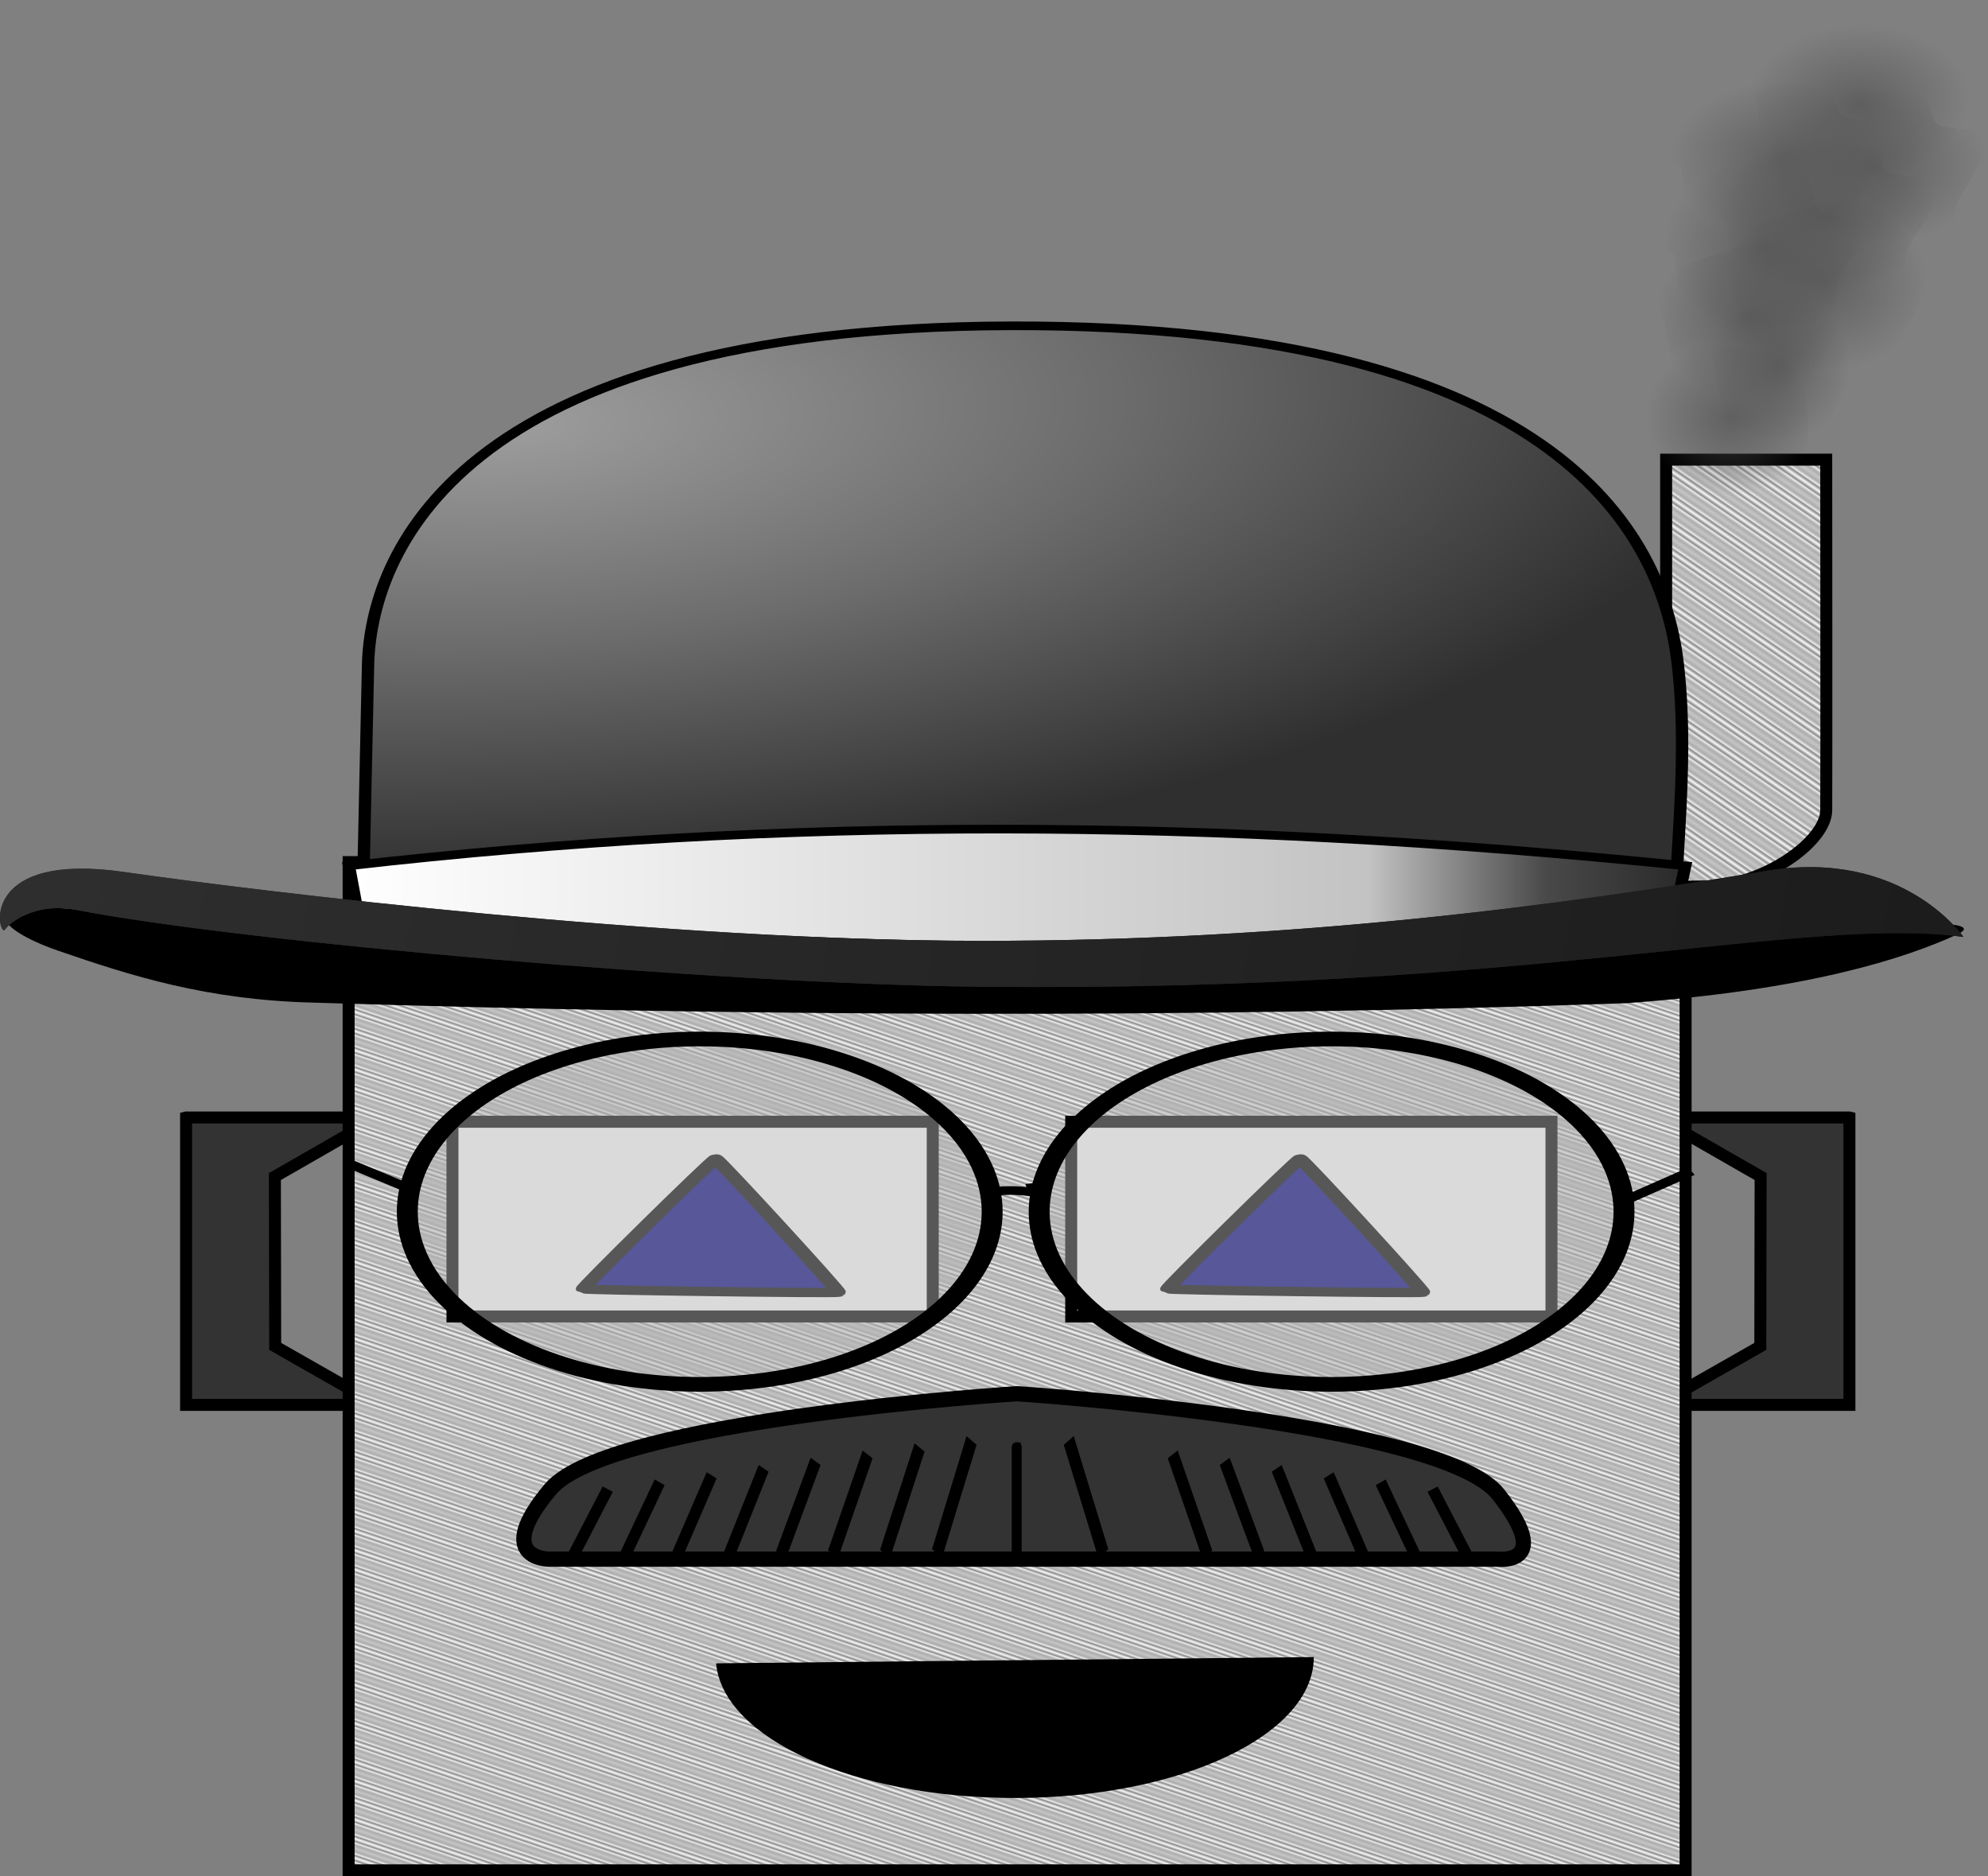
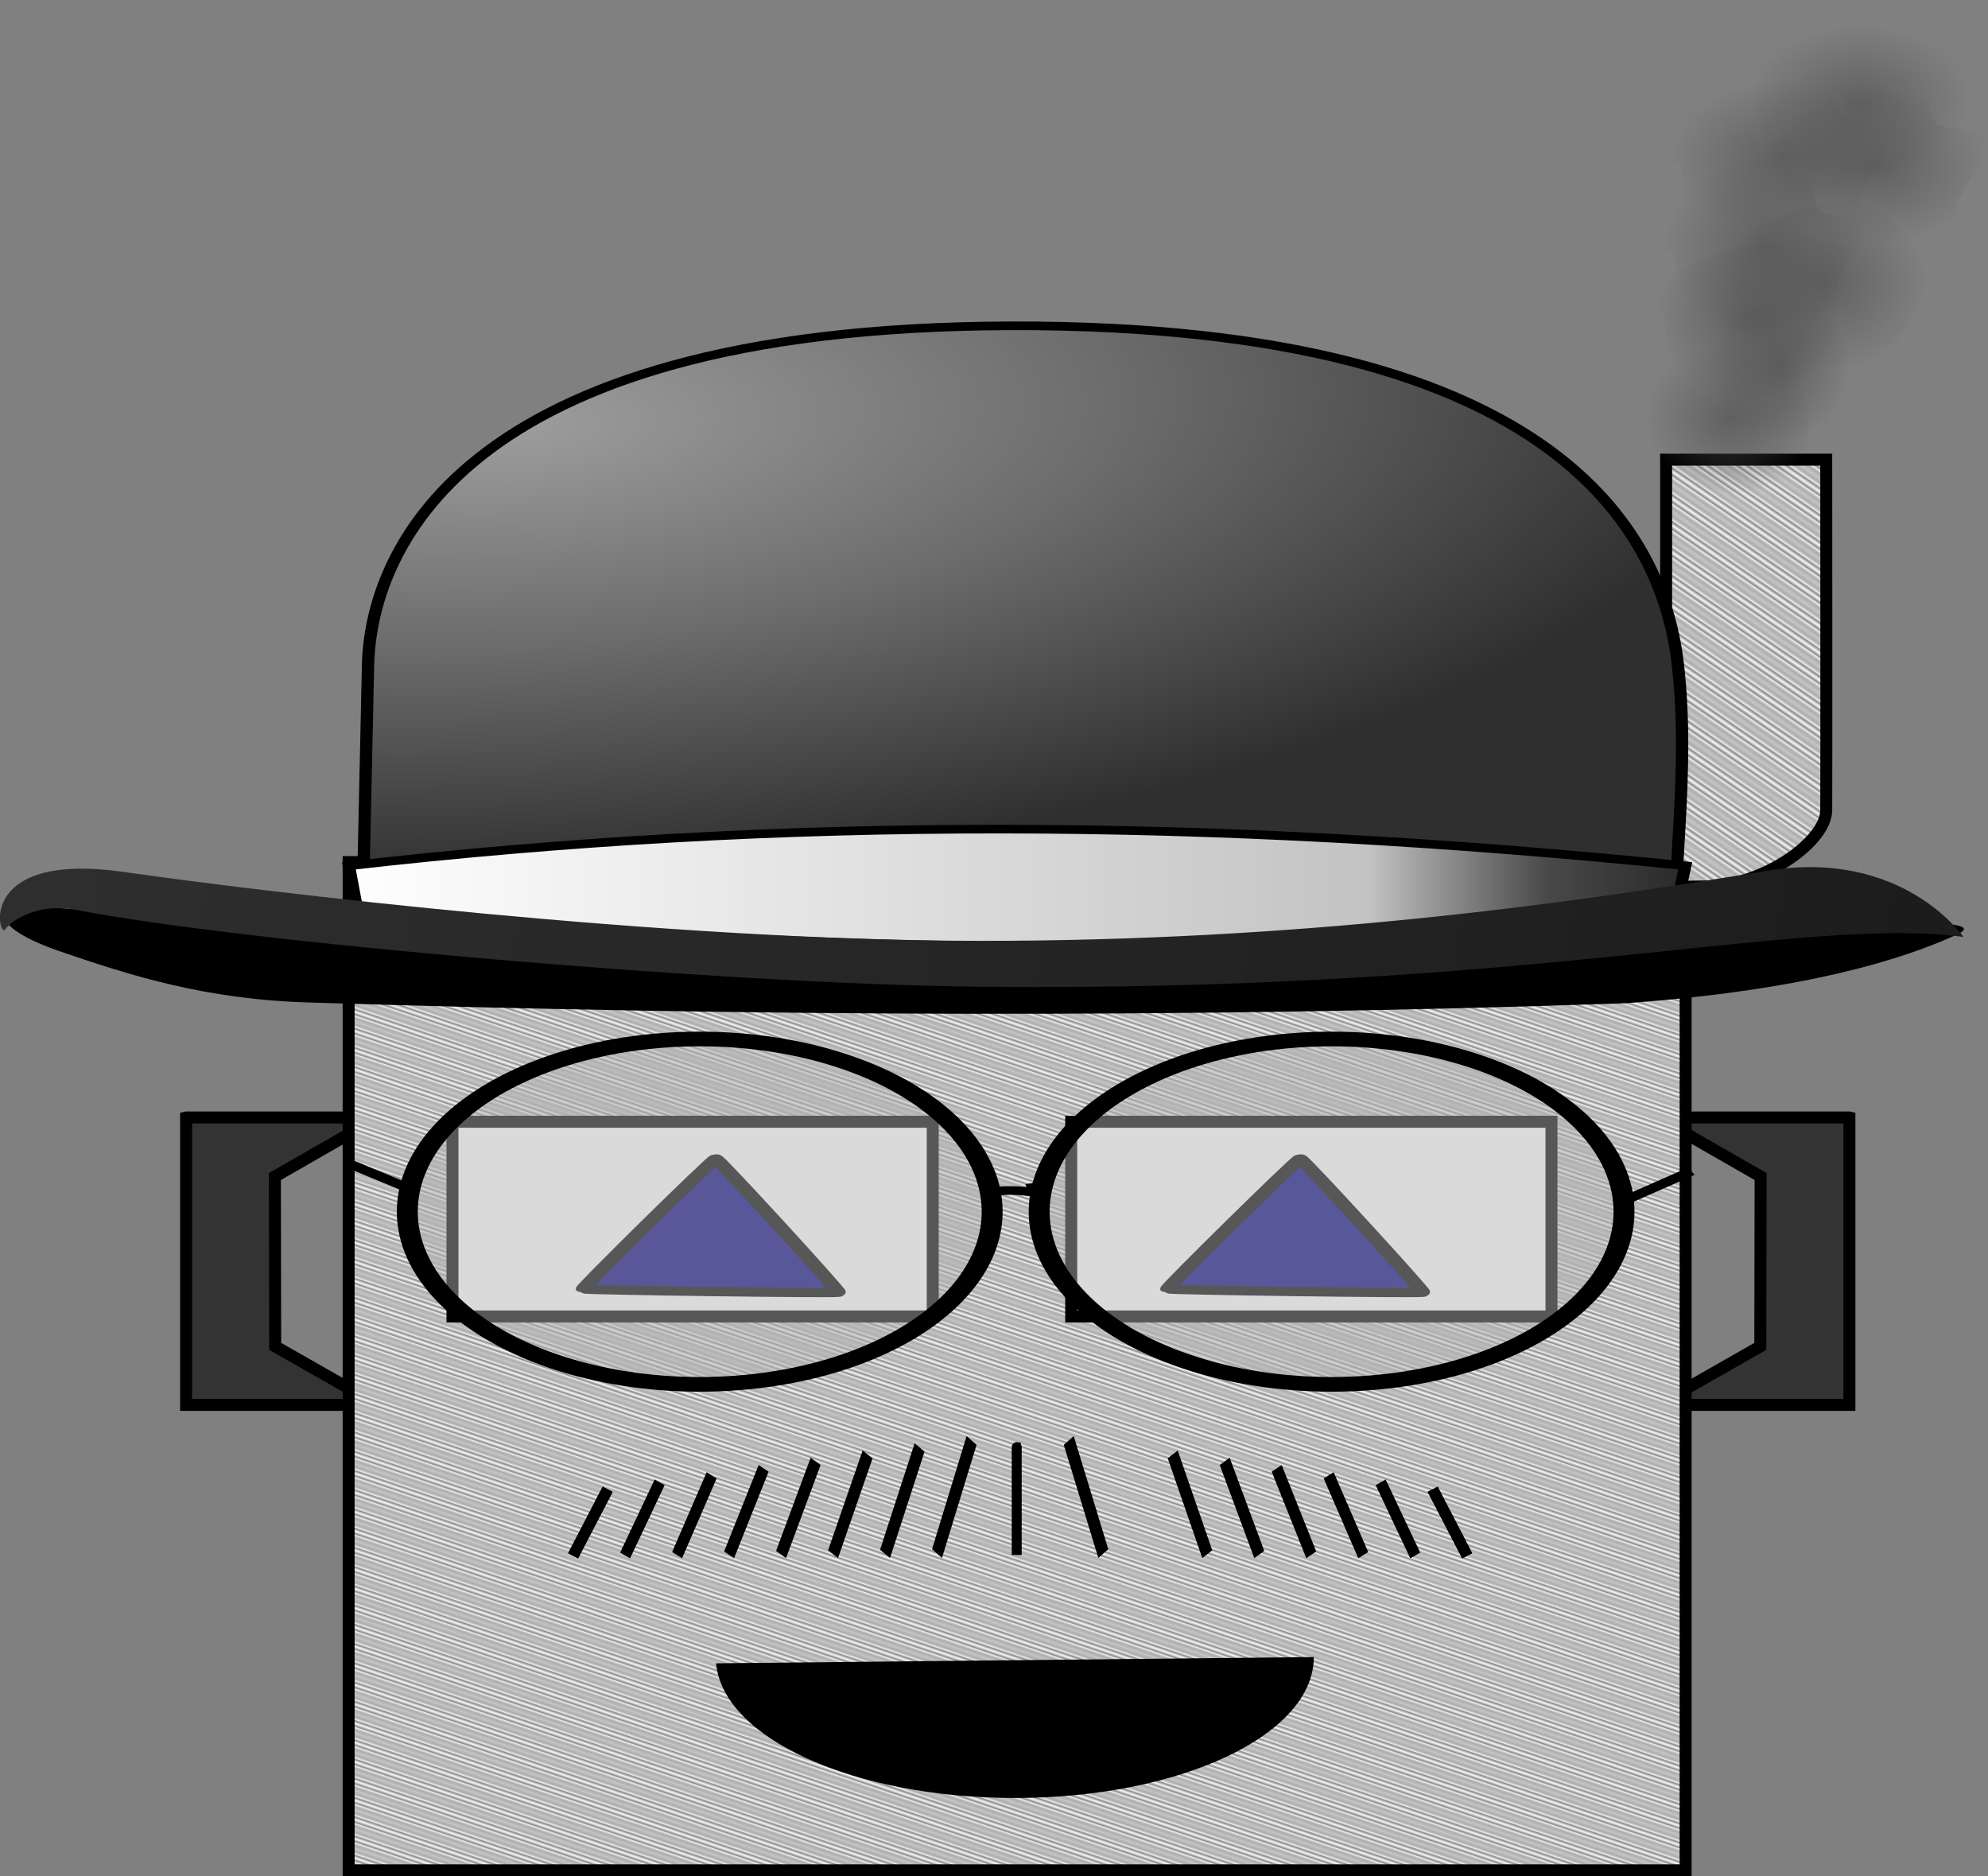
<svg xmlns="http://www.w3.org/2000/svg" xmlns:ns1="http://www.inkscape.org/namespaces/inkscape" xmlns:ns2="http://sodipodi.sourceforge.net/DTD/sodipodi-0.dtd" xmlns:xlink="http://www.w3.org/1999/xlink" version="1.1" id="Layer_3" x="0px" y="0px" width="192.74" height="181.899" viewBox="0 0 192.74 181.899" xml:space="preserve" ns1:version="0.91 r13725" ns2:docname="steampunk robot.svg">
  <rect x="0" y="0" width="192.74" height="181.899" fill="#808080" stroke="none" />
  <defs id="defs17">
    <linearGradient id="linearGradient28635" ns1:collect="always">
      <stop id="stop28637" offset="0" style="stop-color:#515151;stop-opacity:0.671" />
      <stop id="stop28639" offset="1" style="stop-color:#515151;stop-opacity:0;" />
    </linearGradient>
    <linearGradient ns1:collect="always" id="linearGradient28305">
      <stop style="stop-color:#c5c5c5;stop-opacity:1" offset="0" id="stop28307" />
      <stop id="stop28319" offset="0.335" style="stop-color:#ababab;stop-opacity:1" />
      <stop id="stop28317" offset="0.597" style="stop-color:#ececec;stop-opacity:1" />
      <stop id="stop28315" offset="0.658" style="stop-color:#aeaeae;stop-opacity:1" />
      <stop id="stop28313" offset="0.737" style="stop-color:#8c8c8c;stop-opacity:1" />
      <stop style="stop-color:#f9f9f9;stop-opacity:1" offset="1" id="stop28309" />
    </linearGradient>
    <linearGradient ns1:collect="always" id="linearGradient19799">
      <stop style="stop-color:#ffffff;stop-opacity:1;" offset="0" id="stop19801" />
      <stop id="stop19809" offset="0.76" style="stop-color:#c3c3c3;stop-opacity:1" />
      <stop id="stop19807" offset="0.892" style="stop-color:#494949;stop-opacity:1" />
      <stop style="stop-color:#282828;stop-opacity:1" offset="1" id="stop19803" />
    </linearGradient>
    <linearGradient ns1:collect="always" id="linearGradient19766">
      <stop style="stop-color:#2e2e2e;stop-opacity:1" offset="0" id="stop19768" />
      <stop style="stop-color:#1c1c1c;stop-opacity:1" offset="1" id="stop19770" />
    </linearGradient>
    <linearGradient ns1:collect="always" id="linearGradient19750">
      <stop style="stop-color:#9d9d9d;stop-opacity:1" offset="0" id="stop19752" />
      <stop id="stop19764" offset="0.481" style="stop-color:#6c6c6c;stop-opacity:1" />
      <stop style="stop-color:#2f2f2f;stop-opacity:1" offset="1" id="stop19754" />
    </linearGradient>
    <linearGradient id="linearGradient19742">
      <stop offset="0" style="stop-color:#000000;stop-opacity:1" id="stop19744" />
      <stop offset="1" style="stop-color:#000000;stop-opacity:.498" id="stop19746" />
    </linearGradient>
    <pattern y="0" x="0" height="6" width="6" patternUnits="userSpaceOnUse" id="EMFhbasepattern" />
    <linearGradient id="linearGradient3935">
      <stop id="stop3937" style="stop-color:#000000;stop-opacity:.736" offset="0" />
      <stop id="stop3939" style="stop-color:#000000;stop-opacity:.498" offset=".694" />
      <stop id="stop3941" style="stop-color:#000000;stop-opacity:0" offset="1" />
    </linearGradient>
    <radialGradient ns1:collect="always" xlink:href="#linearGradient19750" id="radialGradient19762" cx="357.56" cy="203.675" fx="357.56" fy="203.675" r="259.667" gradientTransform="matrix(2.048,-0.144,0.036,1.05,-397.266,133.962)" gradientUnits="userSpaceOnUse" />
    <linearGradient ns1:collect="always" xlink:href="#linearGradient19766" id="linearGradient19772" x1="184.818" y1="462.937" x2="911.766" y2="555.541" gradientUnits="userSpaceOnUse" />
    <linearGradient ns1:collect="always" xlink:href="#linearGradient19766" id="linearGradient19778" gradientUnits="userSpaceOnUse" x1="184.818" y1="462.937" x2="911.766" y2="555.541" />
    <linearGradient ns1:collect="always" xlink:href="#linearGradient19766" id="linearGradient19780" gradientUnits="userSpaceOnUse" x1="184.818" y1="462.937" x2="911.766" y2="555.541" />
    <linearGradient ns1:collect="always" xlink:href="#linearGradient19799" id="linearGradient19805" x1="271.817" y1="572.829" x2="838.501" y2="572.829" gradientUnits="userSpaceOnUse" />
    <linearGradient ns1:collect="always" xlink:href="#linearGradient28305" id="linearGradient28311" x1="65.279" y1="-32.623" x2="64.829" y2="-31.605" gradientUnits="userSpaceOnUse" spreadMethod="reflect" gradientTransform="matrix(1,0,0,0.766,-1.438,102.293)" />
    <filter style="color-interpolation-filters:sRGB" ns1:label="Blur" id="filter28506">
      <feGaussianBlur stdDeviation="2 2" result="blur" id="feGaussianBlur28508" />
    </filter>
    <filter style="color-interpolation-filters:sRGB" ns1:label="Blur" id="filter28510">
      <feGaussianBlur stdDeviation="2 2" result="blur" id="feGaussianBlur28512" />
    </filter>
    <filter style="color-interpolation-filters:sRGB" ns1:label="Blur" id="filter28514">
      <feGaussianBlur stdDeviation="2 2" result="blur" id="feGaussianBlur28516" />
    </filter>
    <radialGradient ns1:collect="always" xlink:href="#linearGradient28635" id="radialGradient28588" cx="124.334" cy="-122.65" fx="124.334" fy="-122.65" r="11.243" gradientTransform="matrix(1,0,0,0.88,0,-14.616)" gradientUnits="userSpaceOnUse" />
    <radialGradient ns1:collect="always" xlink:href="#linearGradient28635" id="radialGradient28604" cx="173.779" cy="-122.12" fx="173.779" fy="-122.12" r="8.937" gradientTransform="matrix(1,0,0,0.905,0,-11.547)" gradientUnits="userSpaceOnUse" />
    <radialGradient ns1:collect="always" xlink:href="#linearGradient28635" id="radialGradient28621" gradientUnits="userSpaceOnUse" gradientTransform="matrix(1,0,0,0.905,0,-11.547)" cx="173.779" cy="-122.12" fx="173.779" fy="-122.12" r="8.937" />
    <radialGradient ns1:collect="always" xlink:href="#linearGradient28635" id="radialGradient28625" gradientUnits="userSpaceOnUse" gradientTransform="matrix(1,0,0,0.905,0,-11.547)" cx="173.779" cy="-122.12" fx="173.779" fy="-122.12" r="8.937" />
    <radialGradient ns1:collect="always" xlink:href="#linearGradient28635" id="radialGradient28629" gradientUnits="userSpaceOnUse" gradientTransform="matrix(1,0,0,0.905,0,-11.547)" cx="173.779" cy="-122.12" fx="173.779" fy="-122.12" r="8.937" />
    <radialGradient ns1:collect="always" xlink:href="#linearGradient28635" id="radialGradient28633" gradientUnits="userSpaceOnUse" gradientTransform="matrix(1,-0.031,0.019,0.643,2.35,-38.08)" cx="173.779" cy="-122.12" fx="173.779" fy="-122.12" r="8.937" />
    <radialGradient ns1:collect="always" xlink:href="#linearGradient28635" id="radialGradient28643" gradientUnits="userSpaceOnUse" gradientTransform="matrix(1,-0.031,0.019,0.643,2.35,-38.08)" cx="173.779" cy="-122.12" fx="173.779" fy="-122.12" r="8.937" />
    <radialGradient ns1:collect="always" xlink:href="#linearGradient28635" id="radialGradient28647" gradientUnits="userSpaceOnUse" gradientTransform="matrix(1,-0.031,0.019,0.643,2.35,-38.08)" cx="173.779" cy="-122.12" fx="173.779" fy="-122.12" r="8.937" />
    <radialGradient ns1:collect="always" xlink:href="#linearGradient28635" id="radialGradient28647-6" gradientUnits="userSpaceOnUse" gradientTransform="matrix(1,-0.031,0.019,0.643,2.35,-38.08)" cx="173.779" cy="-122.12" fx="173.779" fy="-122.12" r="8.937" />
    <linearGradient ns1:collect="always" xlink:href="#linearGradient28305" id="linearGradient28673" x1="179.444" y1="64.08" x2="178.836" y2="64.97" gradientUnits="userSpaceOnUse" spreadMethod="reflect" gradientTransform="translate(-7.8753691e-6,-3.2196069e-6)" />
  </defs>
  <ns2:namedview pagecolor="#ffffff" bordercolor="#666666" borderopacity="1" objecttolerance="10" gridtolerance="10" guidetolerance="10" ns1:pageopacity="0" ns1:pageshadow="2" ns1:window-width="1366" ns1:window-height="706" id="namedview15" showgrid="false" ns1:zoom="2.3838384" ns1:cx="107.06275" ns1:cy="80.942037" ns1:window-x="-8" ns1:window-y="-8" ns1:window-maximized="1" ns1:current-layer="Layer_3" fit-margin-top="0" fit-margin-left="0" fit-margin-right="0" fit-margin-bottom="0" />
  <path ns1:connector-curvature="0" id="path28687" d="m 18.041,108.337 0,27.862 16.51,0 0,-1.191 -7.871,-4.482 -0.029,-16.465 7.901,-4.535 0,-1.189 -16.51,0 z" style="opacity:1;fill:#333333;fill-opacity:1;stroke:#000000;stroke-width:1.162;stroke-linecap:round;stroke-miterlimit:4;stroke-dasharray:none;stroke-opacity:1" />
  <path style="opacity:1;fill:#333333;fill-opacity:1;stroke:#000000;stroke-width:1.162;stroke-linecap:round;stroke-miterlimit:4;stroke-dasharray:none;stroke-opacity:1" d="m 179.304,108.337 0,27.862 -16.51,0 0,-1.191 7.871,-4.482 0.029,-16.465 -7.901,-4.535 0,-1.189 16.51,0 z" id="rect28327" ns1:connector-curvature="0" />
  <rect style="opacity:1;fill:url(#linearGradient28311);fill-opacity:1;stroke:#000000;stroke-width:1.162;stroke-linecap:round;stroke-miterlimit:4;stroke-dasharray:none;stroke-opacity:1" id="rect28162" width="129.623" height="97.742" x="33.8" y="83.576" />
  <g id="g4147" transform="matrix(0.412,0,0,0.332,-28.334,1.864)" />
  <rect style="opacity:1;fill:#ffffff;fill-opacity:1;stroke:#000000;stroke-width:1.162;stroke-linecap:round;stroke-miterlimit:4;stroke-dasharray:none;stroke-opacity:1" id="rect28297" width="46.564" height="18.877" x="43.867" y="108.746" />
  <g id="g28273" transform="translate(88.334,126.035)" style="fill:#333333">
-     <path ns2:nodetypes="czcczc" ns1:connector-curvature="0" id="path4390" d="m 10.264,9.079 c 0,0 -39.541,2.498 -45.227,9.248 -5.685,6.75 -0.209,6.787 -0.209,6.787 l 91.926,0 c 0,0 5.749,0.768 0.174,-6.289 C 51.353,11.768 10.264,9.079 10.264,9.079 Z" style="opacity:1;fill:#333333;fill-opacity:1;stroke:#000000;stroke-width:1.476;stroke-linecap:round;stroke-linejoin:bevel;stroke-miterlimit:4;stroke-dasharray:none;stroke-dashoffset:0;stroke-opacity:1" />
    <g transform="translate(-371.963,-361.548)" id="g4708" style="fill:#333333">
      <path ns1:tile-y0="378.74854" ns1:tile-x0="339.7818" ns1:connector-curvature="0" id="use4405" d="m 342.543,379.891 c -3.35,6.45 -3.35,6.45 -3.35,6.45" style="fill:#333333;fill-rule:evenodd;stroke:#000000;stroke-width:1.087px;stroke-linecap:butt;stroke-linejoin:miter;stroke-opacity:1" ns1:tile-cx="341.88559" ns1:tile-cy="381.73728" ns1:tile-w="4.2075885" ns1:tile-h="5.9774872" />
      <use height="100%" width="100%" x="0" y="0" ns1:tiled-clone-of="#use4405" xlink:href="#use4405" id="use4530" style="fill:#333333" />
      <use height="100%" width="100%" x="0" y="0" ns1:tiled-clone-of="#use4405" xlink:href="#use4405" transform="matrix(1,0,0,1.1,5.04,-38.665)" id="use4532" style="fill:#333333" />
      <use height="100%" width="100%" x="0" y="0" ns1:tiled-clone-of="#use4405" xlink:href="#use4405" transform="matrix(1,0,0,1.2,10.081,-77.33)" id="use4534" style="fill:#333333" />
      <use height="100%" width="100%" x="0" y="0" ns1:tiled-clone-of="#use4405" xlink:href="#use4405" transform="matrix(1,0,0,1.3,15.121,-115.995)" id="use4536" style="fill:#333333" />
      <use height="100%" width="100%" x="0" y="0" ns1:tiled-clone-of="#use4405" xlink:href="#use4405" transform="matrix(1,0,0,1.4,20.161,-154.66)" id="use4538" style="fill:#333333" />
      <use height="100%" width="100%" x="0" y="0" ns1:tiled-clone-of="#use4405" xlink:href="#use4405" transform="matrix(1,0,0,1.5,25.202,-193.326)" id="use4540" style="fill:#333333" />
      <use height="100%" width="100%" x="0" y="0" ns1:tiled-clone-of="#use4405" xlink:href="#use4405" transform="matrix(1,0,0,1.6,30.242,-231.991)" id="use4542" style="fill:#333333" />
      <use height="100%" width="100%" x="0" y="0" ns1:tiled-clone-of="#use4405" xlink:href="#use4405" transform="matrix(1,0,0,1.7,35.282,-270.656)" id="use4544" style="fill:#333333" />
    </g>
    <path ns1:connector-curvature="0" id="path4577" d="m 10.239,24.711 c 0,-10.718 0,-10.459 0,-10.459 l 0.318,0.065 0,0" style="fill:#333333;fill-opacity:0;fill-rule:evenodd;stroke:#000000;stroke-width:0.965px;stroke-linecap:butt;stroke-linejoin:miter;stroke-opacity:1" />
    <g transform="matrix(-1,0,0,1,393.108,-361.548)" id="g4719" style="fill:#333333">
      <path ns1:tile-h="5.9774872" ns1:tile-w="4.2075885" ns1:tile-cy="381.73728" ns1:tile-cx="341.88559" style="fill:#333333;fill-rule:evenodd;stroke:#000000;stroke-width:1.087px;stroke-linecap:butt;stroke-linejoin:miter;stroke-opacity:1" d="m 342.543,379.891 c -3.35,6.45 -3.35,6.45 -3.35,6.45" id="path4721" ns1:connector-curvature="0" ns1:tile-x0="339.7818" ns1:tile-y0="378.74854" />
      <use id="use4723" xlink:href="#use4405" ns1:tiled-clone-of="#use4405" y="0" x="0" width="100%" height="100%" style="fill:#333333" />
      <use id="use4725" transform="matrix(1,0,0,1.1,5.04,-38.665)" xlink:href="#use4405" ns1:tiled-clone-of="#use4405" y="0" x="0" width="100%" height="100%" style="fill:#333333" />
      <use id="use4727" transform="matrix(1,0,0,1.2,10.081,-77.33)" xlink:href="#use4405" ns1:tiled-clone-of="#use4405" y="0" x="0" width="100%" height="100%" style="fill:#333333" />
      <use id="use4729" transform="matrix(1,0,0,1.3,15.121,-115.995)" xlink:href="#use4405" ns1:tiled-clone-of="#use4405" y="0" x="0" width="100%" height="100%" style="fill:#333333" />
      <use id="use4731" transform="matrix(1,0,0,1.4,20.161,-154.66)" xlink:href="#use4405" ns1:tiled-clone-of="#use4405" y="0" x="0" width="100%" height="100%" style="fill:#333333" />
      <use id="use4733" transform="matrix(1,0,0,1.5,25.202,-193.326)" xlink:href="#use4405" ns1:tiled-clone-of="#use4405" y="0" x="0" width="100%" height="100%" style="fill:#333333" />
      <use id="use4737" transform="matrix(1,0,0,1.7,35.282,-270.656)" xlink:href="#use4405" ns1:tiled-clone-of="#use4405" y="0" x="0" width="100%" height="100%" style="fill:#333333" />
    </g>
  </g>
  <path ns1:connector-curvature="0" id="path4162" d="m 127.377,160.644 c 0,7.578 -12.967,13.662 -29.004,13.662 -15.526,0 -28.265,-5.752 -28.947,-13.053 z" style="fill:#000000;fill-opacity:1;fill-rule:nonzero;stroke:none" />
  <rect y="108.746" x="103.855" height="18.877" width="46.564" id="rect28299" style="opacity:1;fill:#ffffff;fill-opacity:1;stroke:#000000;stroke-width:1.162;stroke-linecap:round;stroke-miterlimit:4;stroke-dasharray:none;stroke-opacity:1" />
  <path ns2:type="star" style="opacity:1;fill:#000080;fill-opacity:1;stroke:#000000;stroke-width:1.991;stroke-linecap:round;stroke-miterlimit:4;stroke-dasharray:none;stroke-opacity:1" id="path28301" ns2:sides="3" ns2:cx="69.63559" ns2:cy="9.5587988" ns2:r1="18.881779" ns2:r2="9.4408894" ns2:arg1="-1.5485778" ns2:arg2="-0.50138021" ns1:flatsided="true" ns1:rounded="0.01" ns1:randomized="0" d="m 70.055,-9.318 c 0.327,0.007 15.889,28.399 15.719,28.679 -0.17,0.28 -32.539,-0.44 -32.696,-0.727 -0.157,-0.287 16.65,-27.96 16.977,-27.952 z" ns1:transform-center-x="-0.35250356" ns1:transform-center-y="-2.3940188" transform="matrix(0.755,0,0,0.451,16.504,116.546)" />
  <path transform="matrix(0.755,0,0,0.451,73.16,116.546)" ns1:transform-center-y="-2.3940188" ns1:transform-center-x="-0.35250356" d="m 70.055,-9.318 c 0.327,0.007 15.889,28.399 15.719,28.679 -0.17,0.28 -32.539,-0.44 -32.696,-0.727 -0.157,-0.287 16.65,-27.96 16.977,-27.952 z" ns1:randomized="0" ns1:rounded="0.01" ns1:flatsided="true" ns2:arg2="-0.50138021" ns2:arg1="-1.5485778" ns2:r2="9.4408894" ns2:r1="18.881779" ns2:cy="9.5587988" ns2:cx="69.63559" ns2:sides="3" id="path28303" style="opacity:1;fill:#000080;fill-opacity:1;stroke:#000000;stroke-width:1.991;stroke-linecap:round;stroke-miterlimit:4;stroke-dasharray:none;stroke-opacity:1" ns2:type="star" />
  <path style="opacity:1;fill:url(#linearGradient28673);fill-opacity:1;stroke:#000000;stroke-width:1.162;stroke-linecap:round;stroke-miterlimit:4;stroke-dasharray:none;stroke-opacity:1" d="m 161.534,44.564 0,28 -13.842,0 0,13.285 c 0,0 12.571,0.198 17.932,0.086 5.36,-0.112 11.403,-4.319 11.432,-7.385 0.028,-3.067 0,-33.986 0,-33.986 z" id="rect28543" ns1:connector-curvature="0" ns2:nodetypes="cccczzcc" />
  <g transform="matrix(0.231,0,0,0.162,-29.628,-6.753)" id="g3897">
    <path ns2:nodetypes="cc" style="fill:none;fill-rule:evenodd;stroke:#000000;stroke-width:5.169px;stroke-linecap:butt;stroke-linejoin:miter;stroke-opacity:1" d="m 300.628,753.342 -25.916,-15.369" id="path19823" ns1:connector-curvature="0" />
    <path ns1:connector-curvature="0" id="path3650" ns2:nodetypes="cszscc" style="opacity:1;fill:url(#radialGradient19762);fill-opacity:1;stroke:#000000;stroke-width:5.169px;stroke-opacity:1" d="m 831.049,628.323 c -1.554,-61.994 6.65,-122.938 1.451,-188.581 C 826.77,367.405 787.332,235.815 552.535,236.656 317.744,237.504 283.699,376.59 282.728,439.742 l -2.901,188.581 c 191.277,-32.829 371.511,-24.967 551.227,0 z" />
    <path ns1:connector-curvature="0" id="path3061" ns2:nodetypes="cscsccszz" style="fill:#000000;fill-opacity:1" d="m 537.832,606.813 c 112.197,0.682 189.023,2.121 281.399,-9.568 60.969,-7.715 125.473,-2.679 125.473,-2.679 -0.287,0.179 13.6,0.656 4.982,6.321 -21.585,14.19 -62.5,33.361 -139.158,41.159 -185.82,9.224 -369.246,7.722 -551.195,-0.383 -44.437,-1.619 -76.135,-16.032 -106.613,-31.022 -26.914,-13.237 -37.644,-32.849 16.681,-23.347 53.342,9.33 256.229,18.838 368.437,19.52 z" />
    <path ns1:connector-curvature="0" id="path2995" ns2:nodetypes="ccccc" style="fill:url(#linearGradient19805);fill-opacity:1;stroke:#000000;stroke-width:5.169px" d="m 277.994,584.847 -3.289,-25.058 c 182.412,-29.63 360.835,-28.912 560.857,0.003 l -3.649,24.577 c -192.172,34.935 -377.173,27.231 -553.923,0.478 z" />
    <g id="g3793" transform="matrix(1.078,0,0,1.151,-43.85,-23.121)" style="fill:url(#linearGradient19772);fill-opacity:1">
-       <path ns1:connector-curvature="0" id="path3791" ns2:nodetypes="cscssczz" style="fill:url(#linearGradient19778);fill-opacity:1" d="m 541.41,545.47 c 122.91,0.105 226.2,-18.586 305.85,-36.382 53.219,-11.89 76.843,34.357 76.843,34.357 -62.383,-11.29 -167.69,28.892 -383.36,25.87 -99.866,-1.4 -287.3,-23.264 -351.79,-40.034 -12.896,-3.353 -23.782,3.841 -27.633,10.723 -3.049,0 -8.072,-40.766 46.41,-30.38 54.483,10.386 210.77,35.741 333.68,35.845 z" />
      <path ns1:connector-curvature="0" id="path3042" ns2:nodetypes="cscssczz" style="fill:url(#linearGradient19780);fill-opacity:1" d="m 541.41,545.47 c 122.91,0.105 226.2,-18.586 305.85,-36.382 53.219,-11.89 76.843,34.357 76.843,34.357 -62.383,-11.29 -167.69,28.892 -383.36,25.87 -99.866,-1.4 -287.3,-23.264 -351.79,-40.034 -12.896,-3.353 -23.782,3.841 -27.633,10.723 -3.049,0 -8.072,-40.766 46.41,-30.38 54.483,10.386 210.77,35.741 333.68,35.845 z" />
    </g>
    <ellipse style="opacity:1;fill:#b3b3b3;fill-opacity:0.486;stroke:#000000;stroke-width:8.788;stroke-linecap:round;stroke-miterlimit:4;stroke-dasharray:none;stroke-opacity:1" id="path19811" cx="421.944" cy="766.783" rx="122.734" ry="103.34" />
    <ellipse ry="103.34" rx="122.734" cy="766.783" cx="687.133" id="ellipse19817" style="opacity:1;fill:#b3b3b3;fill-opacity:0.486;stroke:#000000;stroke-width:8.788;stroke-linecap:round;stroke-miterlimit:4;stroke-dasharray:none;stroke-opacity:1" />
    <path style="fill:none;fill-rule:evenodd;stroke:#000000;stroke-width:5.169px;stroke-linecap:butt;stroke-linejoin:miter;stroke-opacity:1" d="m 541.191,755.44 c 5.151,-1.169 10.34,-1.595 15.448,-1.117 2.479,0.232 4.591,0.955 7.08,0.48 0.644,-0.123 1.931,-2.199 1.931,-0.368 0,3.901 -3.963,-1.651 -4.506,-4.632" id="path19819" ns1:connector-curvature="0" />
    <path ns1:connector-curvature="0" id="path19821" d="m 806.43,762.48 31.71,-19.917" style="fill:none;fill-rule:evenodd;stroke:#000000;stroke-width:5.169px;stroke-linecap:butt;stroke-linejoin:miter;stroke-opacity:1" ns2:nodetypes="cc" />
  </g>
  <g id="g28689">
    <path ns2:type="star" style="opacity:1;fill:url(#radialGradient28647);fill-opacity:1;stroke:none;stroke-width:1.162;stroke-linecap:round;stroke-miterlimit:4;stroke-dasharray:none;stroke-opacity:1" id="path28645" ns2:sides="6" ns2:cx="172.93256" ns2:cy="-121.78685" ns2:r1="8.4953508" ns2:r2="7.0171595" ns2:arg1="0.79774322" ns2:arg2="1.321342" ns1:flatsided="false" ns1:rounded="0.23" ns1:randomized="0.2" d="m 179.607,-115.799 c -0.609,0.826 -3.159,0.63 -4.197,0.821 -1.038,0.191 -5.312,1.035 -6.364,0.943 -1.052,-0.093 -1.508,-1.601 -2.293,-2.103 -0.786,-0.503 -0.883,-3.955 -0.994,-4.95 -0.111,-0.995 -1.273,-0.198 -0.808,-1.041 0.466,-0.843 -0.102,-3.578 0.805,-4.132 0.907,-0.555 3.68,-3.597 4.577,-3.88 0.897,-0.283 5.678,0.372 6.547,0.626 0.869,0.254 0.992,3.623 1.734,4.264 0.741,0.641 3.523,0.181 4.026,1.061 0.503,0.88 -1.644,3.663 -2.224,4.554 -0.58,0.891 -0.199,3.013 -0.808,3.838 z" ns1:transform-center-x="-1.0192368" ns1:transform-center-y="-0.43530207" transform="matrix(1.204,0,0,1.306,-27.311,175.497)" />
    <path transform="matrix(1.1,0,0,1.073,-19.977,154.885)" ns1:transform-center-y="-0.35761114" ns1:transform-center-x="-0.93058377" d="m 179.607,-115.799 c -0.609,0.826 -3.159,0.63 -4.197,0.821 -1.038,0.191 -5.312,1.035 -6.364,0.943 -1.052,-0.093 -1.508,-1.601 -2.293,-2.103 -0.786,-0.503 -0.883,-3.955 -0.994,-4.95 -0.111,-0.995 -1.273,-0.198 -0.808,-1.041 0.466,-0.843 -0.102,-3.578 0.805,-4.132 0.907,-0.555 3.68,-3.597 4.577,-3.88 0.897,-0.283 5.678,0.372 6.547,0.626 0.869,0.254 0.992,3.623 1.734,4.264 0.741,0.641 3.523,0.181 4.026,1.061 0.503,0.88 -1.644,3.663 -2.224,4.554 -0.58,0.891 -0.199,3.013 -0.808,3.838 z" ns1:randomized="0.2" ns1:rounded="0.23" ns1:flatsided="false" ns2:arg2="1.321342" ns2:arg1="0.79774322" ns2:r2="7.0171595" ns2:r1="8.4953508" ns2:cy="-121.78685" ns2:cx="172.93256" ns2:sides="6" id="path28596" style="opacity:1;fill:url(#radialGradient28604);fill-opacity:1;stroke:none;stroke-width:1.162;stroke-linecap:round;stroke-miterlimit:4;stroke-dasharray:none;stroke-opacity:1" ns2:type="star" />
    <path transform="matrix(0.735,0,0,0.754,76.463,132.946)" ns1:transform-center-y="0.22764048" ns1:transform-center-x="-0.58130457" d="m 132.899,-113.715 c -1.659,1.517 -8.007,1.819 -10.472,0.913 -2.466,-0.906 -8.983,-4.355 -10.213,-6.733 -1.23,-2.379 2.196,-10.025 3.779,-11.785 1.583,-1.759 10.644,0.002 13.262,0.331 2.618,0.329 4.633,3.632 5.002,6.267 0.369,2.635 0.302,9.49 -1.357,11.007 z" ns1:randomized="0.2" ns1:rounded="0.23" ns1:flatsided="true" ns2:arg2="1.382035" ns2:arg1="0.8584362" ns2:r2="6.9049058" ns2:r1="10.67249" ns2:cy="-122.37129" ns2:cx="124.16949" ns2:sides="6" id="path28565-7" style="opacity:1;fill:url(#radialGradient28588);fill-opacity:1;stroke:none;stroke-width:1.162;stroke-linecap:round;stroke-miterlimit:4;stroke-dasharray:none;stroke-opacity:1" ns2:type="star" />
    <path ns2:type="star" style="opacity:1;fill:url(#radialGradient28621);fill-opacity:1;stroke:none;stroke-width:1.162;stroke-linecap:round;stroke-miterlimit:4;stroke-dasharray:none;stroke-opacity:1" id="path28619" ns2:sides="6" ns2:cx="172.93256" ns2:cy="-121.78685" ns2:r1="8.4953508" ns2:r2="7.0171595" ns2:arg1="0.79774322" ns2:arg2="1.321342" ns1:flatsided="true" ns1:rounded="0.23" ns1:randomized="0.2" d="m 179.607,-115.799 c -1.215,1.646 -8.464,1.948 -10.561,1.764 -2.097,-0.185 -3.067,-5.069 -3.287,-7.053 -0.221,-1.984 -1.811,-4.067 -0.003,-5.173 1.808,-1.106 9.391,-3.761 11.124,-3.254 1.733,0.507 4.757,3.571 5.759,5.325 1.002,1.754 -1.817,6.746 -3.032,8.393 z" ns1:transform-center-x="-0.84631367" ns1:transform-center-y="-0.33318672" transform="translate(-4.285,152.889)" />
    <path ns2:type="star" style="opacity:1;fill:url(#radialGradient28625);fill-opacity:1;stroke:none;stroke-width:1.162;stroke-linecap:round;stroke-miterlimit:4;stroke-dasharray:none;stroke-opacity:1" id="path28623" ns2:sides="6" ns2:cx="172.93256" ns2:cy="-121.78685" ns2:r1="8.4953508" ns2:r2="7.0171595" ns2:arg1="0.79774322" ns2:arg2="1.321342" ns1:flatsided="true" ns1:rounded="0.23" ns1:randomized="0.2" d="m 179.607,-115.799 c -1.215,1.646 -8.464,1.948 -10.561,1.764 -2.097,-0.185 -3.067,-5.069 -3.287,-7.053 -0.221,-1.984 -1.811,-4.067 -0.003,-5.173 1.808,-1.106 9.391,-3.761 11.124,-3.254 1.733,0.507 4.757,3.571 5.759,5.325 1.002,1.754 -1.817,6.746 -3.032,8.393 z" ns1:transform-center-x="-0.93058377" ns1:transform-center-y="-0.35761114" transform="matrix(1.1,0,0,1.073,-14.188,158.327)" />
    <path transform="matrix(0.769,0,0,0.924,38.908,148.233)" ns1:transform-center-y="-0.30772943" ns1:transform-center-x="-0.65057623" d="m 179.607,-115.799 c -1.215,1.646 -8.464,1.948 -10.561,1.764 -2.097,-0.185 -3.067,-5.069 -3.287,-7.053 -0.221,-1.984 -1.811,-4.067 -0.003,-5.173 1.808,-1.106 9.391,-3.761 11.124,-3.254 1.733,0.507 4.757,3.571 5.759,5.325 1.002,1.754 -1.817,6.746 -3.032,8.393 z" ns1:randomized="0.2" ns1:rounded="0.23" ns1:flatsided="true" ns2:arg2="1.321342" ns2:arg1="0.79774322" ns2:r2="7.0171595" ns2:r1="8.4953508" ns2:cy="-121.78685" ns2:cx="172.93256" ns2:sides="6" id="path28627" style="opacity:1;fill:url(#radialGradient28629);fill-opacity:1;stroke:none;stroke-width:1.162;stroke-linecap:round;stroke-miterlimit:4;stroke-dasharray:none;stroke-opacity:1" ns2:type="star" />
-     <path ns2:type="star" style="opacity:1;fill:url(#radialGradient28633);fill-opacity:1;stroke:none;stroke-width:1.162;stroke-linecap:round;stroke-miterlimit:4;stroke-dasharray:none;stroke-opacity:1" id="path28631" ns2:sides="6" ns2:cx="172.93256" ns2:cy="-121.78685" ns2:r1="8.4953508" ns2:r2="7.0171595" ns2:arg1="0.79774322" ns2:arg2="1.321342" ns1:flatsided="false" ns1:rounded="0.23" ns1:randomized="0.2" d="m 179.607,-115.799 c -0.609,0.826 -3.159,0.63 -4.197,0.821 -1.038,0.191 -5.312,1.035 -6.364,0.943 -1.052,-0.093 -1.508,-1.601 -2.293,-2.103 -0.786,-0.503 -0.883,-3.955 -0.994,-4.95 -0.111,-0.995 -1.273,-0.198 -0.808,-1.041 0.466,-0.843 -0.102,-3.578 0.805,-4.132 0.907,-0.555 3.68,-3.597 4.577,-3.88 0.897,-0.283 5.678,0.372 6.547,0.626 0.869,0.254 0.992,3.623 1.734,4.264 0.741,0.641 3.523,0.181 4.026,1.061 0.503,0.88 -1.644,3.663 -2.224,4.554 -0.58,0.891 -0.199,3.013 -0.808,3.838 z" ns1:transform-center-x="-1.0192368" ns1:transform-center-y="-0.43530207" transform="matrix(1.204,0,0,1.306,-32.135,180.111)" />
+     <path ns2:type="star" style="opacity:1;fill:url(#radialGradient28633);fill-opacity:1;stroke:none;stroke-width:1.162;stroke-linecap:round;stroke-miterlimit:4;stroke-dasharray:none;stroke-opacity:1" id="path28631" ns2:sides="6" ns2:cx="172.93256" ns2:cy="-121.78685" ns2:r1="8.4953508" ns2:r2="7.0171595" ns2:arg1="0.79774322" ns2:arg2="1.321342" ns1:flatsided="false" ns1:rounded="0.23" ns1:randomized="0.2" d="m 179.607,-115.799 z" ns1:transform-center-x="-1.0192368" ns1:transform-center-y="-0.43530207" transform="matrix(1.204,0,0,1.306,-32.135,180.111)" />
    <path transform="matrix(1.204,0,0,1.306,-36.539,174.658)" ns1:transform-center-y="-0.43530207" ns1:transform-center-x="-1.0192368" d="m 179.607,-115.799 c -0.609,0.826 -3.159,0.63 -4.197,0.821 -1.038,0.191 -5.312,1.035 -6.364,0.943 -1.052,-0.093 -1.508,-1.601 -2.293,-2.103 -0.786,-0.503 -0.883,-3.955 -0.994,-4.95 -0.111,-0.995 -1.273,-0.198 -0.808,-1.041 0.466,-0.843 -0.102,-3.578 0.805,-4.132 0.907,-0.555 3.68,-3.597 4.577,-3.88 0.897,-0.283 5.678,0.372 6.547,0.626 0.869,0.254 0.992,3.623 1.734,4.264 0.741,0.641 3.523,0.181 4.026,1.061 0.503,0.88 -1.644,3.663 -2.224,4.554 -0.58,0.891 -0.199,3.013 -0.808,3.838 z" ns1:randomized="0.2" ns1:rounded="0.23" ns1:flatsided="false" ns2:arg2="1.321342" ns2:arg1="0.79774322" ns2:r2="7.0171595" ns2:r1="8.4953508" ns2:cy="-121.78685" ns2:cx="172.93256" ns2:sides="6" id="path28641" style="opacity:1;fill:url(#radialGradient28643);fill-opacity:1;stroke:none;stroke-width:1.162;stroke-linecap:round;stroke-miterlimit:4;stroke-dasharray:none;stroke-opacity:1" ns2:type="star" />
    <path ns2:type="star" style="opacity:1;fill:url(#radialGradient28647-6);fill-opacity:1;stroke:none;stroke-width:1.162;stroke-linecap:round;stroke-miterlimit:4;stroke-dasharray:none;stroke-opacity:1" id="path28645-5" ns2:sides="6" ns2:cx="172.93256" ns2:cy="-121.78685" ns2:r1="8.4953508" ns2:r2="7.0171595" ns2:arg1="0.79774322" ns2:arg2="1.321342" ns1:flatsided="true" ns1:rounded="0.23" ns1:randomized="0.2" d="m 179.607,-115.799 c -1.215,1.646 -8.464,1.948 -10.561,1.764 -2.097,-0.185 -3.067,-5.069 -3.287,-7.053 -0.221,-1.984 -1.811,-4.067 -0.003,-5.173 1.808,-1.106 9.391,-3.761 11.124,-3.254 1.733,0.507 4.757,3.571 5.759,5.325 1.002,1.754 -1.817,6.746 -3.032,8.393 z" ns1:transform-center-x="-1.0192368" ns1:transform-center-y="-0.43530207" transform="matrix(1.204,0,0,1.306,-29.086,169.292)" />
  </g>
</svg>